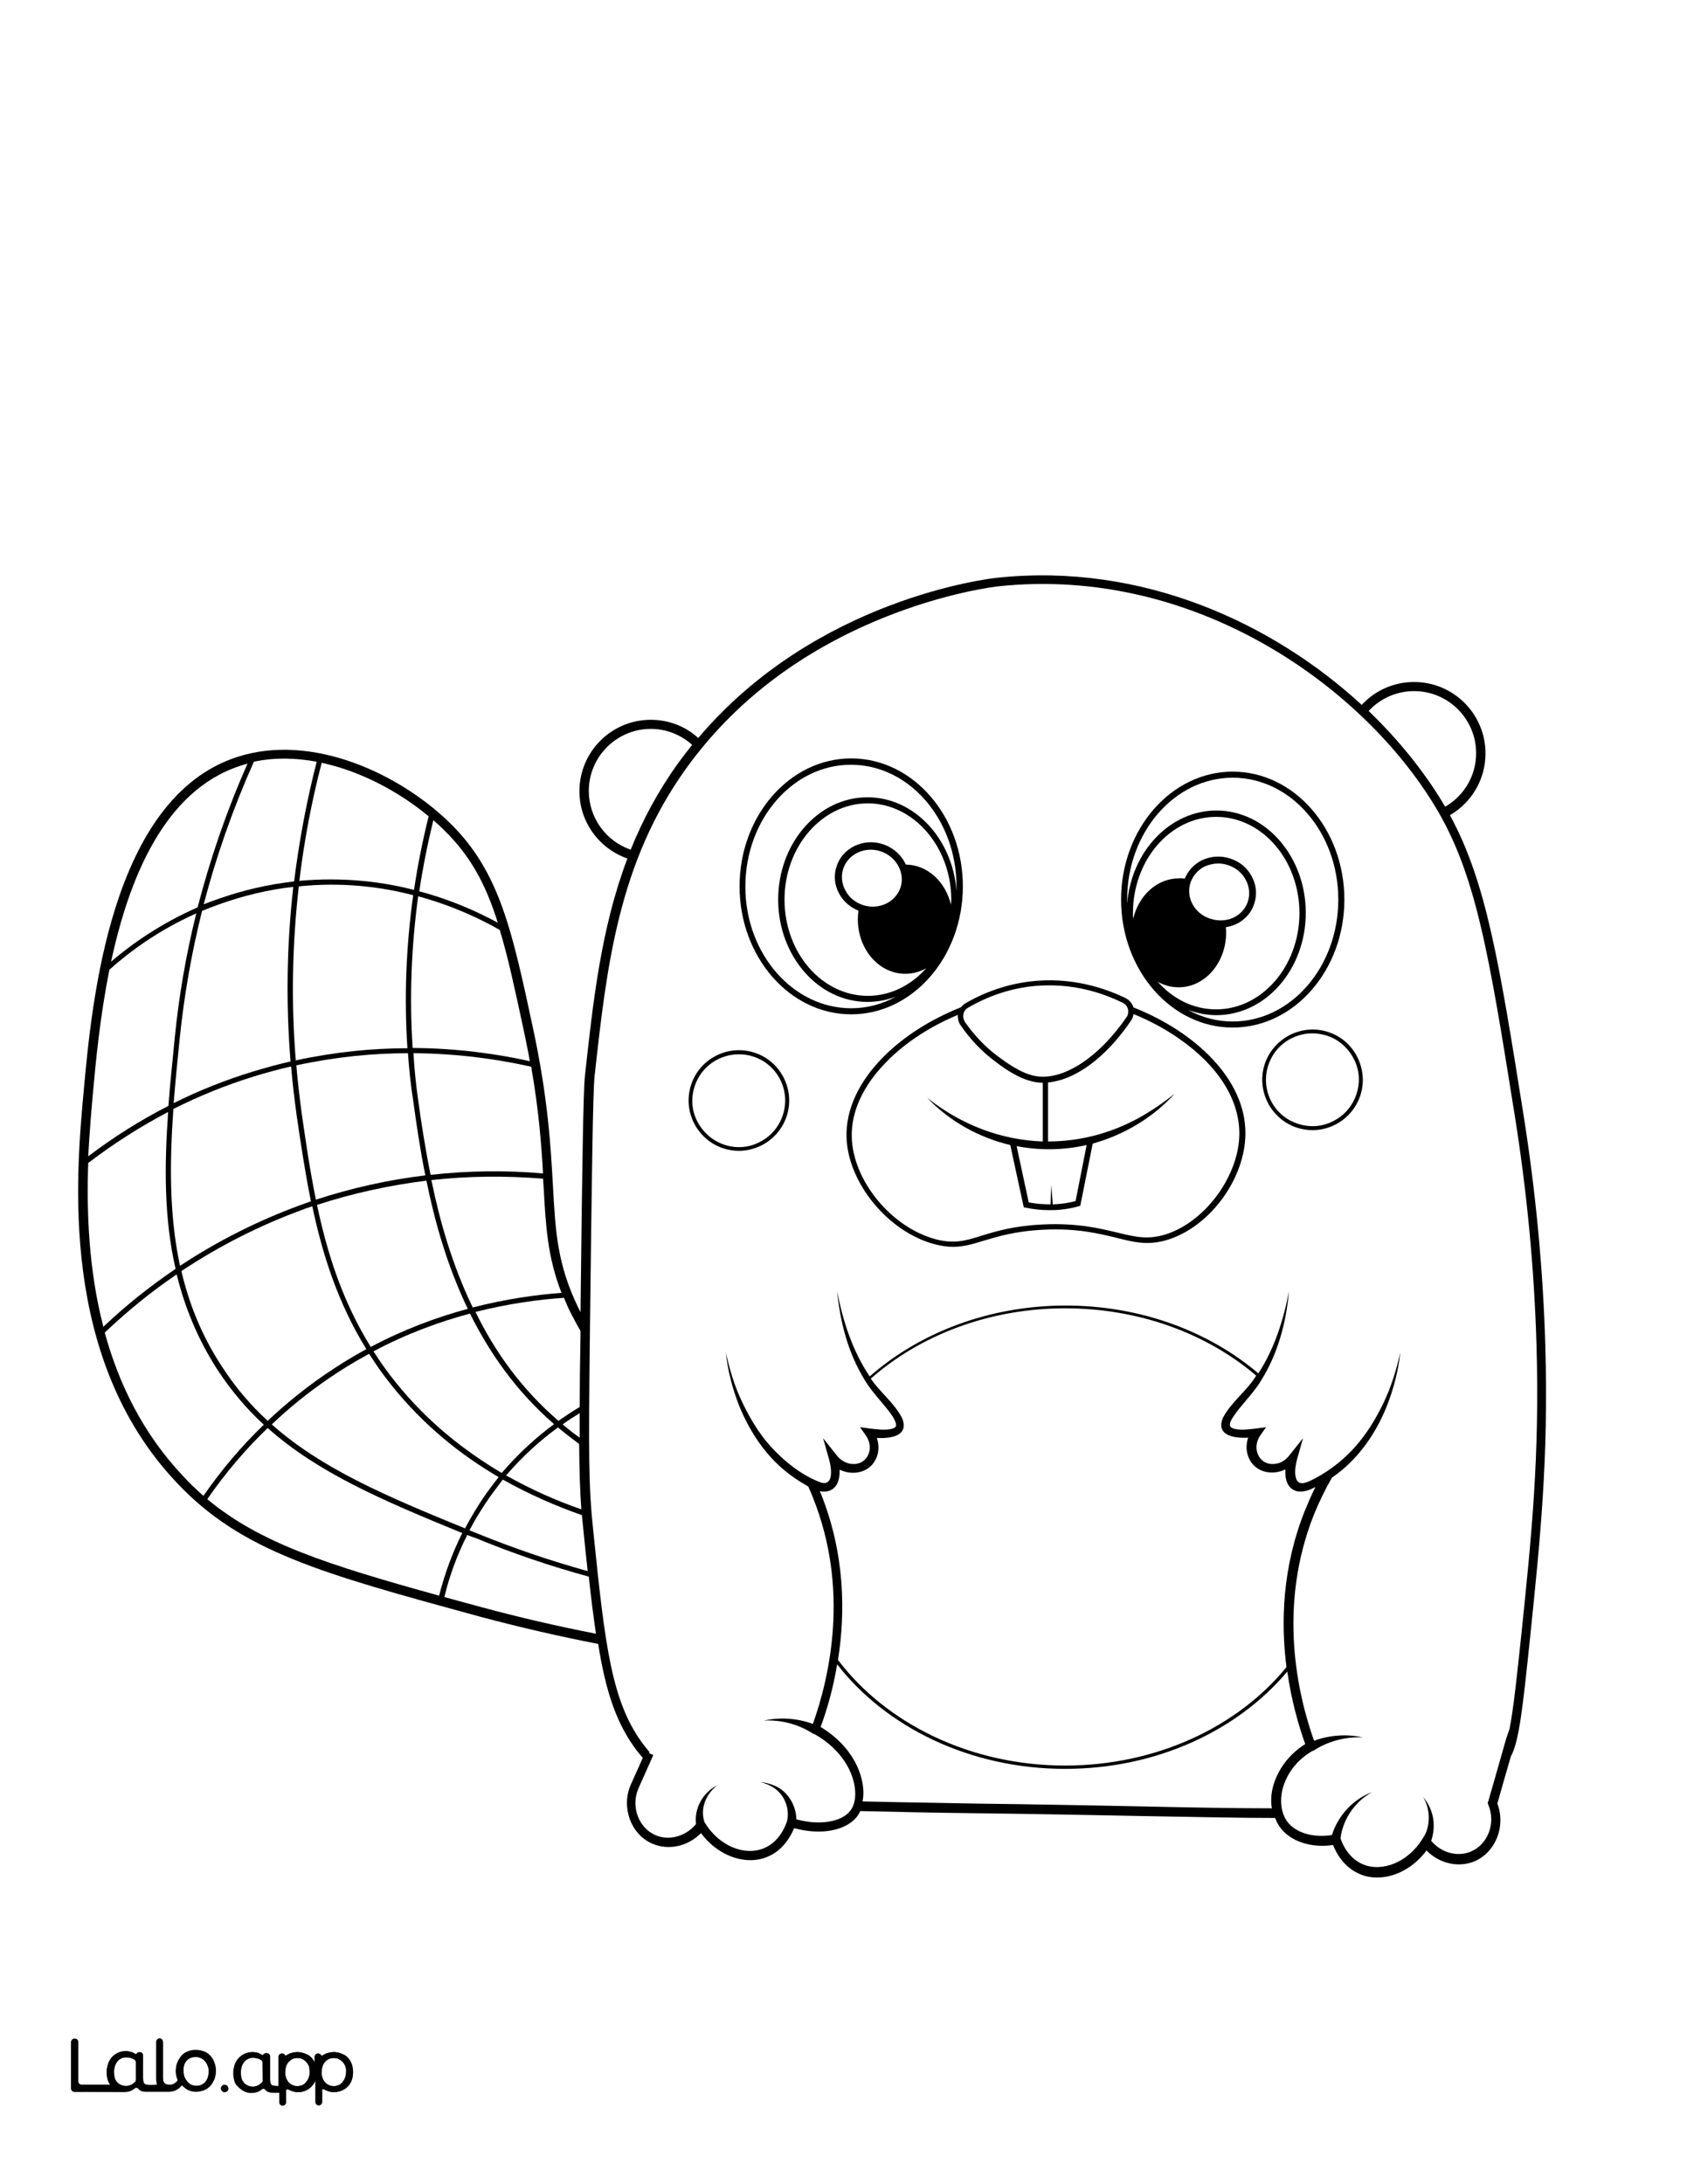
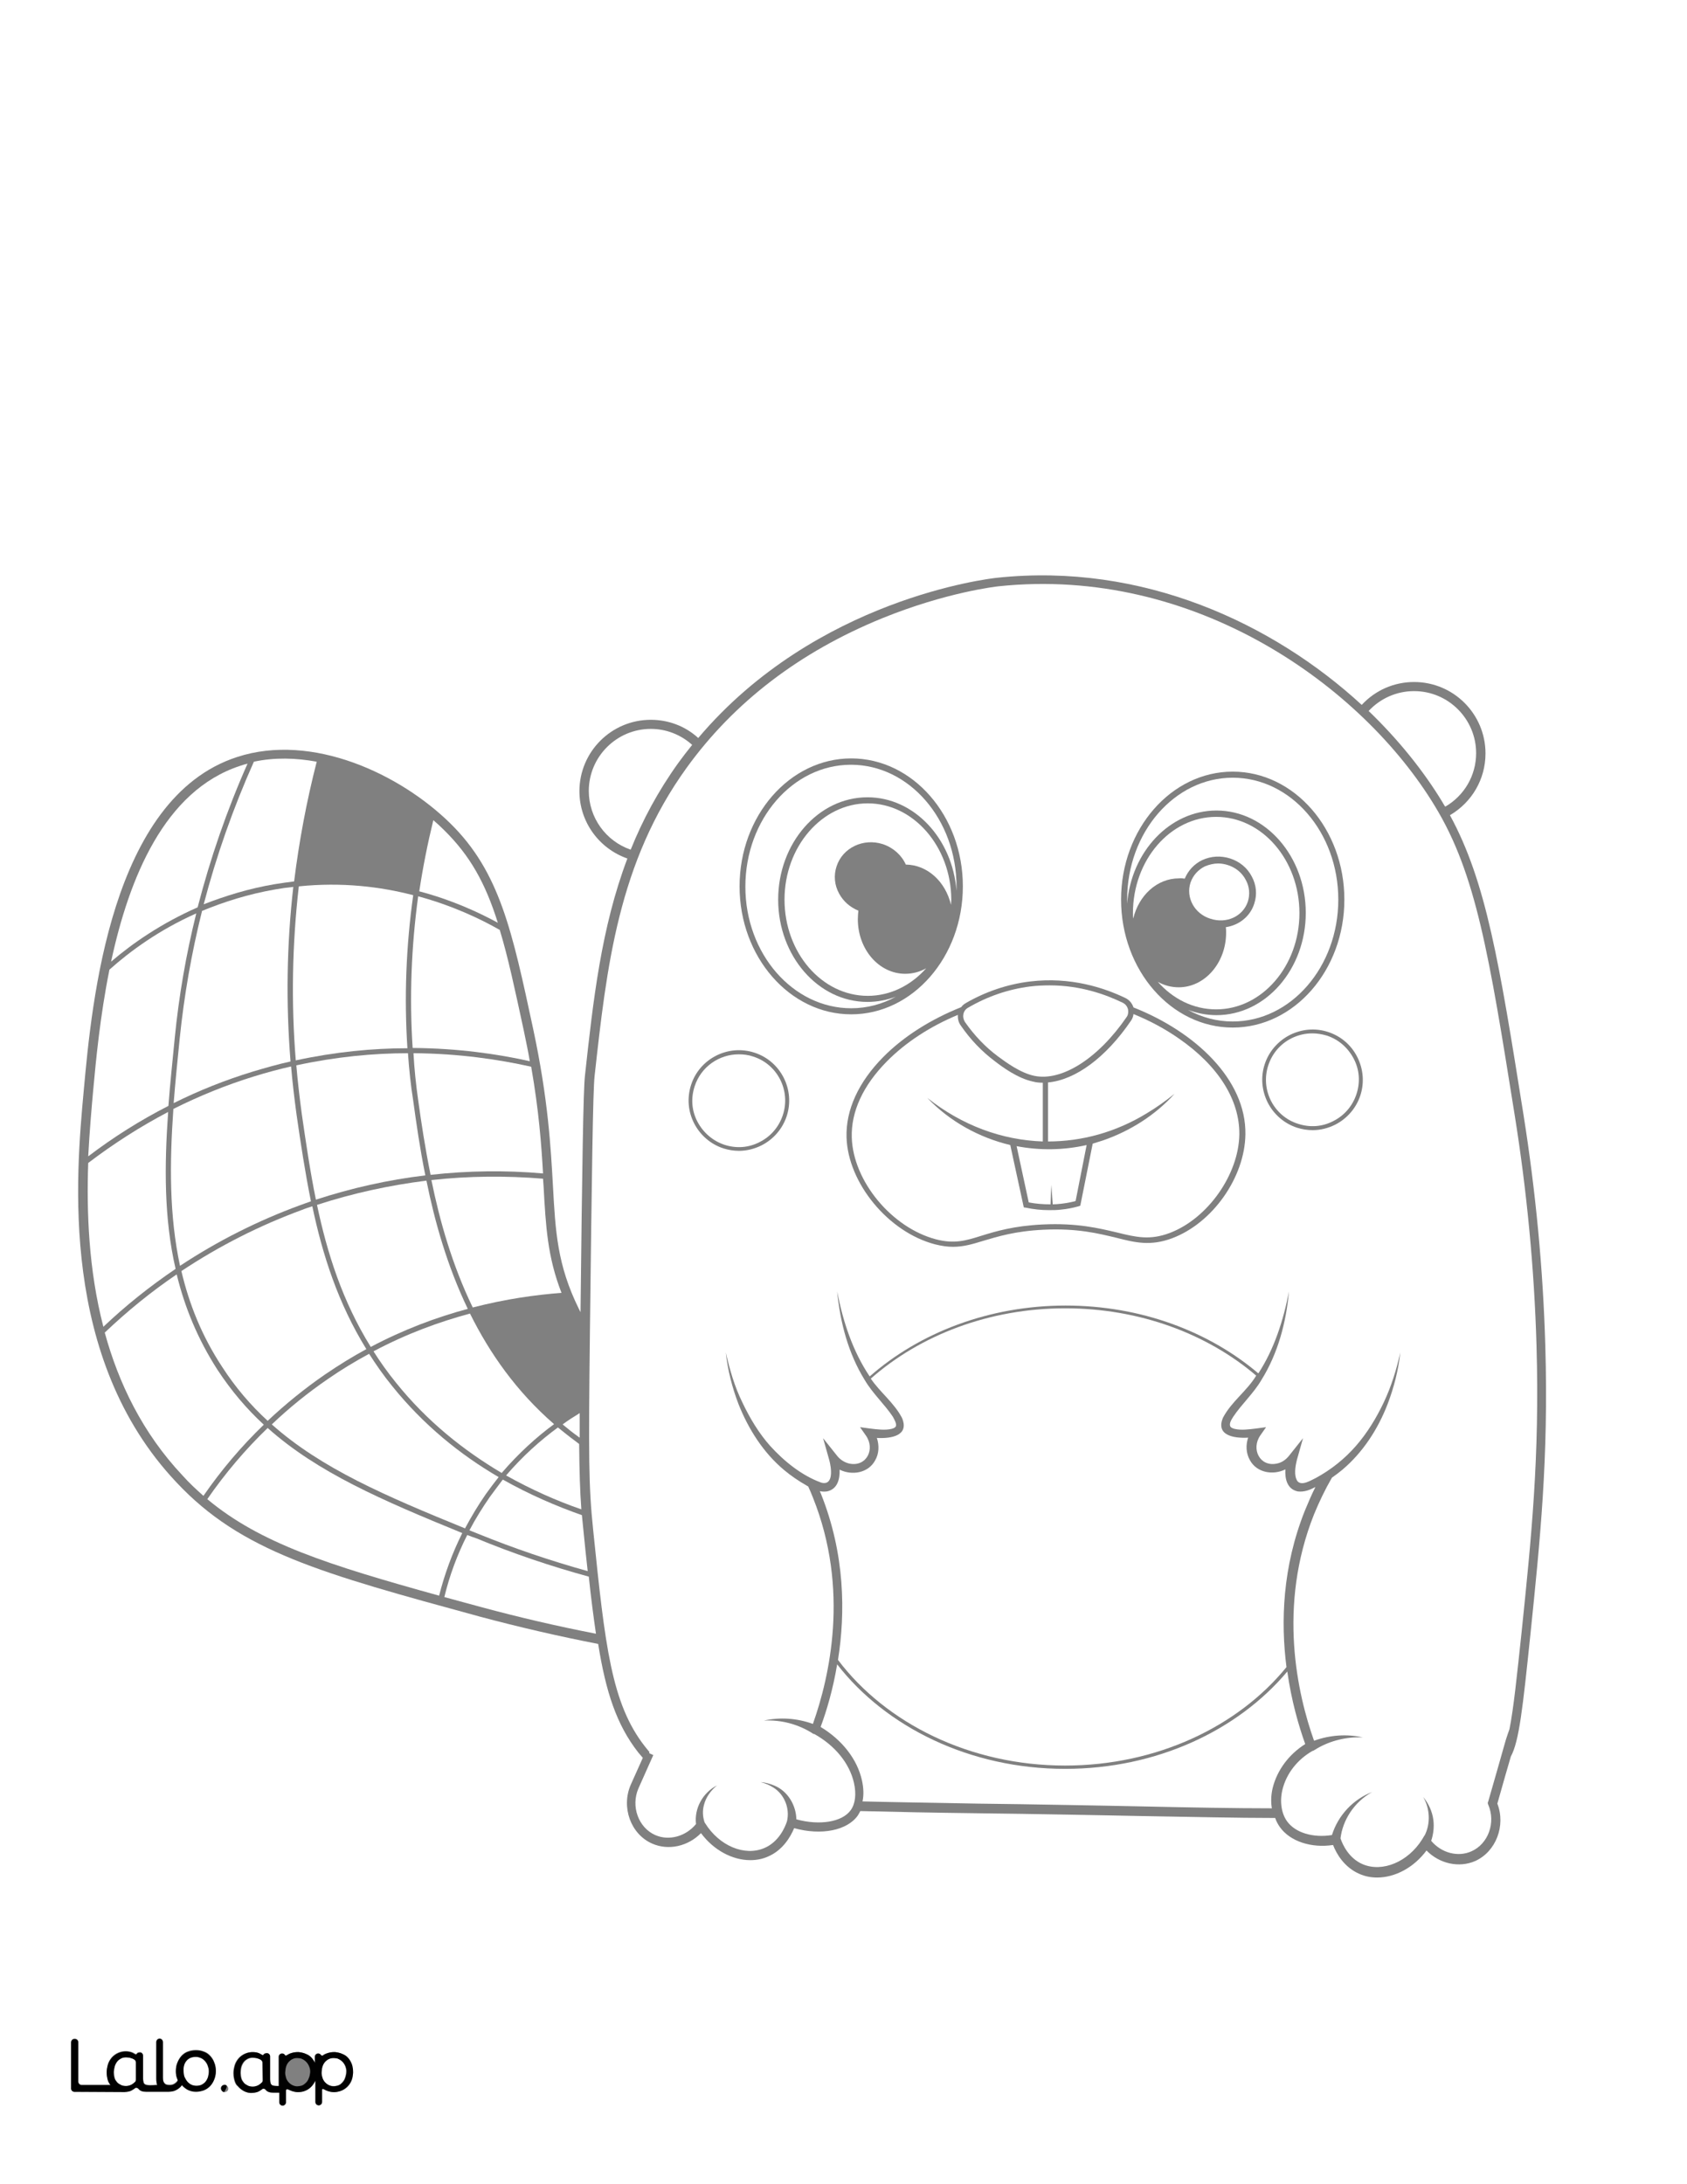
<svg xmlns="http://www.w3.org/2000/svg" version="1.1" id="Layer_1" data-name="Layer 1" x="0px" y="0px" viewBox="0 0 612 792" style="enable-background:new 0 0 612 792;" xml:space="preserve">
  <rect x="0" y="0" width="612" height="792" fill="#808080" stroke="none" />
  <style type="text/css">
	.st0{fill:#FFFFFF;}
	.st1{fill:#010101;}
</style>
  <g id="Black">
-     <rect x="12.1" y="13" width="591.7" height="769.9" />
-   </g>
+     </g>
  <g id="Color">
    <path class="st0" d="M97.1,515.2c6.5-6.1,13.4-11.7,20.8-16.8c5-3.4,10-6.5,15-9.2c-10.3-16.7-15.9-34.2-19.6-51.8   c-1.2,0.4-2.5,0.8-3.7,1.3c-15.3,5.6-30.1,13.1-43.8,22.2c2.8,11.9,7.4,23.5,14.7,34.6C85.4,503.1,90.9,509.5,97.1,515.2z" />
-     <path class="st0" d="M111.3,747.9c-0.4-0.5-0.8-0.9-1.4-1.2c-0.2-0.1-0.4-0.2-0.6-0.3c-0.4-0.1-0.7-0.2-1.1-0.2   c-0.8,0-1.5,0.1-2.1,0.3c-0.5,0.2-0.9,0.5-1.3,0.9c-0.8,0.9-1.3,2.1-1.4,3.6c0,0.7,0,1.4,0.2,2s0.5,1.2,0.8,1.7   c0.4,0.5,0.8,0.9,1.4,1.2c0.5,0.3,1.2,0.5,1.8,0.5c0.6,0.1,1.3-0.1,1.9-0.3s1-0.5,1.4-1s0.8-1,1-1.6c0.3-0.7,0.4-1.4,0.4-2.1   c0-0.7-0.1-1.3-0.2-2C112,749,111.7,748.4,111.3,747.9z" />
    <path class="st0" d="M169.5,556.6c-3.6,7.1-6.4,14.6-8.3,22.5c4.3,1.2,8.8,2.4,13.6,3.7c13.7,3.7,27.5,6.9,41.4,9.6   c-0.9-6.2-1.8-13-2.6-20.7c-13.9-3.8-27.5-8.4-40.8-13.9C171.6,557.4,170.5,557,169.5,556.6z" />
    <path class="st0" d="M94.8,747c-0.4-0.2-0.7-0.4-1.1-0.5c-0.6-0.2-1.3-0.3-1.9-0.3s-1.3,0.1-1.8,0.4c-0.6,0.3-1,0.6-1.4,1.1   s-0.7,1.1-0.9,1.7c-0.2,0.7-0.3,1.4-0.3,2.2c0,0.7,0.1,1.5,0.3,2.2c0.2,0.6,0.5,1,0.9,1.5s0.9,0.7,1.4,1c0.6,0.3,1.3,0.4,1.9,0.4   c0.7,0,1.3-0.2,2-0.5c0.5-0.3,0.9-0.6,1.3-1c0.2-0.2,0.3-0.5,0.3-0.8v-6.3C95.4,747.6,95.2,747.2,94.8,747z" />
    <path class="st0" d="M148,381.9c-12.5,0-26.2,1.3-40.5,4.4c0.5,5.9,1.2,11.8,2,17.8c1.5,10.3,3,20.6,5.1,30.9   c12.9-4.2,26.2-7.2,39.7-8.8c-2-9.9-3.3-19.1-4.4-27.1C149,393.5,148.4,387.7,148,381.9z" />
    <path class="st0" d="M73.3,330.3c-3.8,15.2-6.5,30.6-8.1,46.2c-0.8,7.9-1.6,15.8-2.2,23.5c9.2-4.6,18.8-8.4,28.6-11.4   c4.7-1.4,9.2-2.7,13.8-3.7c-1.7-21.1-1.4-42.2,1-63.3c-2.1,0.2-4.3,0.5-6.5,0.9C90.1,324.2,81.3,327,73.3,330.3z" />
    <path class="st0" d="M149.7,380c16.4,0.1,30.9,2.2,42.5,4.8c-0.6-3.6-1.4-7.3-2.2-11.2c-3.2-14.8-5.7-26.6-8.7-36.4   c-7-4-17.1-8.8-29.6-12.2C149.2,343.4,148.5,361.8,149.7,380z" />
    <path class="st0" d="M89.8,276.9c-0.9,0.2-1.8,0.5-2.7,0.8c-27.5,9-40.3,40.8-46.8,71c7.7-6.6,18.2-13.9,31.4-19.7   C76.3,311.2,82.3,293.8,89.8,276.9z" />
    <path class="st0" d="M523.3,290.9c0.3,0.5,0.6,1.1,1,1.6c6.9-4,11.2-11.3,11.2-19.4c0-12.4-10.1-22.5-22.5-22.5   c-6.3,0-12.2,2.6-16.5,7.2C507.3,268.2,516.4,279.5,523.3,290.9z" />
    <path class="st0" d="M156.5,427.9c3,14.7,7.5,30.7,15,46.2c12-3.1,22.9-4.6,32.2-5.3c-5.1-13.1-5.7-24.1-6.5-38.6   c-0.1-0.9-0.1-1.8-0.2-2.8C183.6,426.3,170,426.4,156.5,427.9z" />
-     <path class="st0" d="M202.6,515.2c2.6-1.8,5.1-3.5,7.7-5c0-7.3,0.1-16,0.3-26.5c0-0.4,0-0.7,0-1.1c-1.3-2.2-2.5-4.5-3.7-6.8   c-0.9-1.8-1.6-3.5-2.3-5.2c-9.2,0.6-20.1,2.1-32.1,5.1C179.5,490.1,189.2,503.7,202.6,515.2z" />
    <path class="st0" d="M246.1,276.6c1.6-2.2,3.3-4.4,5-6.5c-4.1-3.7-9.4-5.8-15-5.8c-12.4,0-22.5,10.1-22.5,22.5   c0,9.7,6.2,18.2,15.2,21.3C233.1,297.4,238.7,286.9,246.1,276.6z" />
    <path class="st0" d="M99.7,320.6c2.4-0.4,4.7-0.7,7-1c1.8-14.5,4.5-29,8.2-43.4c-7.6-1.4-15.3-1.6-22.8,0   c-7.5,16.8-13.6,34.1-18.2,51.7C81.6,324.9,90.2,322.2,99.7,320.6z" />
    <path class="st0" d="M204.1,516.5c1.9,1.6,3.8,3.1,5.9,4.6c0.1,0.1,0.2,0.1,0.3,0.2c0-2.7,0-5.7,0-8.9   C208.2,513.7,206.1,515,204.1,516.5z" />
    <path class="st0" d="M124.5,747.9c-0.4-0.5-0.8-0.9-1.4-1.2c-0.2-0.1-0.4-0.2-0.6-0.3c-0.4-0.1-0.7-0.2-1.1-0.2   c-0.8,0-1.5,0.1-2.1,0.3c-0.5,0.2-0.9,0.5-1.3,0.9c-0.8,0.9-1.3,2.1-1.4,3.6c0,0.7,0,1.4,0.2,2s0.5,1.2,0.8,1.7   c0.4,0.5,0.8,0.9,1.4,1.2c0.5,0.3,1.2,0.5,1.8,0.5c0.6,0.1,1.3-0.1,1.9-0.3s1-0.5,1.4-1s0.8-1,1-1.6c0.3-0.7,0.4-1.4,0.4-2.1   c0.1-0.7,0-1.3-0.2-2C125.2,749,124.9,748.4,124.5,747.9z" />
    <path class="st0" d="M177.7,542.8c-2.7,3.9-5.2,7.9-7.4,12.1c1,0.4,2,0.8,3,1.2c13,5.3,26.3,9.8,39.9,13.6c-0.5-4.5-1-9.2-1.5-14.3   c-0.2-2.1-0.4-4-0.6-6c-9.4-3.3-19.1-7.5-28.7-12.9C180.9,538.5,179.3,540.6,177.7,542.8z" />
    <path class="st0" d="M201,516.4c-13.6-11.8-23.3-25.6-30.5-40.1c-11.1,3-23,7.3-35,13.7c2.4,3.8,5.1,7.6,8.1,11.3   c11.3,14.1,24.7,24.7,38.4,32.8C188.1,527,194.6,521.1,201,516.4z" />
    <path class="st0" d="M63.4,376.3c1.5-15.2,4.1-30.2,7.8-45.1c-13.5,6-24,13.7-31.5,20.4c-3.4,16.9-4.9,32.9-5.9,43.8   c-0.6,6.6-1.3,14.7-1.8,23.9c9.2-7,18.9-13.1,29.1-18.3C61.7,392.9,62.6,384.7,63.4,376.3z" />
    <path class="st0" d="M97.1,517.8c-8.1,7.8-15.4,16.4-21.9,25.8c19.2,16,43.7,23.8,84.1,35c2-7.9,4.8-15.5,8.4-22.7   C138.6,544,115.3,534,97.1,517.8z" />
    <path class="st0" d="M208.8,522.6c-2.2-1.6-4.3-3.3-6.4-5c-6.4,4.7-12.8,10.4-18.8,17.4c9.1,5.1,18.3,9.2,27.3,12.3   c-0.5-6.7-0.7-13.7-0.8-23.7C209.7,523.3,209.3,523,208.8,522.6z" />
    <path class="st0" d="M65.3,459c13.6-9,28.3-16.4,43.6-22c1.3-0.5,2.6-0.9,3.9-1.4c-2.1-10.4-3.7-20.9-5.2-31.3   c-0.8-5.9-1.5-11.7-2-17.6c-4.4,1-8.9,2.2-13.4,3.6c-10.1,3.1-19.9,7.1-29.3,11.8C61.5,421.8,61.4,440.8,65.3,459z" />
    <path class="st0" d="M108.4,321.4c-2.4,21-2.8,42.1-1.1,63.1c14.3-3.1,28-4.4,40.5-4.4c-1.2-18.4-0.5-36.9,2.1-55.5   C138,321.5,124,319.8,108.4,321.4z" />
    <path class="st0" d="M73.8,542.4c6.5-9.4,13.8-18,21.9-25.8c-6.2-5.7-11.8-12.3-16.8-19.9C71.7,485.5,67,474,64.1,462.1   c-9.3,6.3-18,13.4-26.1,21.1c5,18.3,13.7,36.4,28.2,51.8C68.6,537.7,71.2,540.1,73.8,542.4z" />
    <path class="st0" d="M151.7,398.9c1.1,8,2.5,17.2,4.5,27.1c13.5-1.5,27.2-1.7,40.8-0.5c-0.6-10.4-1.5-22.7-4.3-38.7   c-11.6-2.6-26.2-4.8-42.7-4.9C150.3,387.6,150.9,393.3,151.7,398.9z" />
-     <path class="st0" d="M150.2,322.7c1.3-8.9,3.1-17.8,5.3-26.7c-10.6-8.8-24.4-16.3-38.8-19.4c-3.7,14.2-6.4,28.5-8.1,42.8   C124.2,318,138.3,319.6,150.2,322.7z" />
    <path class="st0" d="M142.2,502.5c-3.1-3.8-5.8-7.7-8.3-11.6c-5,2.7-10,5.7-14.9,9.1c-7.3,5-14.1,10.5-20.4,16.5   c18,16,41.2,25.9,70.1,37.7c2.3-4.3,4.8-8.5,7.6-12.5c1.5-2.1,3.1-4.2,4.6-6.1C167,527.5,153.6,516.7,142.2,502.5z" />
    <path class="st0" d="M180.6,334.6c-4.5-14.3-10-24.3-19.6-33.7c-1.2-1.2-2.5-2.4-3.8-3.5c-2.1,8.6-3.8,17.2-5.1,25.8   C163.9,326.3,173.6,330.8,180.6,334.6z" />
    <path class="st0" d="M115,436.9c3.7,17.5,9.2,34.9,19.5,51.5c12.1-6.4,24-10.8,35.2-13.8c-7.5-15.6-12-31.7-15-46.5   C141.2,429.8,127.9,432.7,115,436.9z" />
    <path class="st0" d="M61,403.2c-10.1,5.3-19.8,11.5-29,18.5c-0.6,17.6,0.1,38.6,5.5,59.4c8.1-7.7,16.9-14.7,26.2-21   C59.5,441.9,59.6,422.9,61,403.2z" />
    <path class="st0" d="M0,792h612V0H0V792z M81.3,758.6c-0.6-0.1-1-0.5-1.1-1.1c-0.2-0.9,0.6-1.7,1.5-1.5c0.5,0.1,1,0.5,1.1,1.1   C83,758,82.2,758.7,81.3,758.6z M127.5,754.6c-0.7,1.7-2.1,3-3.9,3.6c-0.9,0.3-1.8,0.4-2.8,0.4c-0.9,0-1.8-0.3-2.6-0.7l-0.8-0.4   c-0.2-0.1-0.5,0.1-0.5,0.3v4.4c0,0.7-0.6,1.2-1.2,1.2l0,0c-0.7,0-1.2-0.6-1.2-1.2v-7.6c0-0.1-0.1-0.1-0.1,0   c-0.4,0.8-1.6,2.8-3.8,3.6c-1.2,0.4-2.3,0.4-2.8,0.4c-0.9,0-1.8-0.3-2.6-0.7l-0.7-0.3c-0.3-0.1-0.7,0.1-0.7,0.4v4.3   c0,0.7-0.6,1.2-1.2,1.2l0,0c-0.7,0-1.2-0.6-1.2-1.2v-3.5H99c-1.3,0-2.3-0.3-2.8-1.1c-0.2-0.3-0.8-0.5-1.2-0.2   c-0.2,0.1-0.3,0.2-0.4,0.3s-0.3,0.2-0.5,0.3c-0.4,0.2-0.9,0.4-1.4,0.6c-0.5,0.1-1,0.2-1.5,0.2c-0.3,0-0.5,0-0.6,0   c-2.4-0.2-4-2-4.4-2.4c-0.1-0.1-0.1-0.2-0.2-0.2l0,0c-0.1-0.1-0.2-0.2-0.3-0.3c0-0.1-0.1-0.1-0.1-0.2c0,0,0-0.1-0.1-0.1   c-0.2-0.3-0.3-0.6-0.4-0.9c-0.3-0.9-0.5-2-0.5-3.1c0-1,0.2-2,0.5-3c0.3-0.9,0.8-1.7,1.4-2.4c1.3-1.4,3.1-2.2,5-2.2   c0.8,0,1.6,0.2,2.3,0.4c0.4,0.2,0.8,0.3,1.1,0.6c0.2,0.1,0.5,0.1,0.6-0.1l0,0c0.3-0.6,1.3-0.5,1.4-0.5l0,0c0.5,0.1,0.9,0.6,0.9,1.1   v7.9c0,0.7,0,1.8,0.4,2.3c0.1,0.1,0.1,0.1,0.2,0.2c0.4,0.4,1.6,0.4,2.6,0.4v-10.6c0-0.7,0.6-1.2,1.2-1.2l0,0c0.4,0,0.8,0.2,1,0.6   c0.1,0.2,0.4,0.3,0.6,0.1c0.5-0.3,1-0.6,1.6-0.8c0.4-0.1,0.7-0.2,1.1-0.3c0,0,0,0,0.1,0c0.5-0.1,1.1-0.1,1.6-0.1   c0.9,0.1,1.8,0.3,2.7,0.7c0.8,0.4,1.5,0.9,2.1,1.5c0.4,0.5,0.8,1.1,1.1,1.7v-2.2c0-0.7,0.6-1.2,1.2-1.2l0,0c0.4,0,0.8,0.2,1,0.6   c0.2,0.2,0.5,0.3,0.7,0.1c0.5-0.3,1-0.6,1.6-0.8c0.4-0.1,0.7-0.2,1.1-0.3c0,0,0,0,0.1,0c0.5-0.1,1.1-0.1,1.6-0.1   c0.9,0.1,1.8,0.3,2.7,0.7c0.8,0.4,1.5,0.9,2.1,1.5c0.6,0.7,1.1,1.5,1.3,2.3c0.3,0.9,0.4,1.9,0.4,3   C128.1,752.7,127.9,753.7,127.5,754.6z M30.4,395.2c2.9-31.7,9.7-105.8,55.6-120.7c27.3-8.9,59.2,6.2,77.4,24.1   c17.9,17.6,22.4,39,30,74.4c5.5,25.7,6.4,43.1,7.2,57.1c0.9,16.6,1.6,28.6,9.3,44.3c0.2,0.5,0.5,0.9,0.7,1.4   c0.6-53.3,1-80.3,1.6-85.7c3-27.4,5.9-53.7,15.4-78.8c-10.3-3.6-17.4-13.3-17.4-24.4c0-14.3,11.6-25.9,25.9-25.9   c6.4,0,12.5,2.3,17.2,6.6c42.8-50.6,105.6-57.8,108.4-58.1c52.8-5.6,100.1,16.5,132.3,46.1c4.9-5.3,11.7-8.3,19-8.3   c14.3,0,25.9,11.6,25.9,25.9c0,9.3-4.9,17.7-12.9,22.4c13.2,24.2,17.9,53.5,26.7,108.7c4.4,27.7,7.1,55.9,7.9,83.8   c1.2,40.9-1.9,70.4-5.4,104.5c-2.8,26.9-4.1,38.8-7.1,44.3c-1.1,3.8-2.7,9.2-4.9,17.1c3.1,8-0.5,17.4-8,20.8   c-5.9,2.6-13,1-17.7-3.8c-4.6,6.2-11.4,9.8-17.9,9.8c-2.2,0-4.4-0.4-6.4-1.3c-5.6-2.4-8.4-7.4-9.6-10.5c-7.9,1.2-15.6-1.3-19.3-6.5   c-0.7-1-1.3-2.1-1.7-3.3c-14,0-30.1-0.4-48.7-0.7c-8.2-0.2-16.9-0.3-26.2-0.5c-11.8-0.2-22.7-0.4-32.7-0.5   c-16.5-0.2-30.7-0.5-42.9-0.8c-0.3,0.6-0.6,1.1-0.9,1.6c-3.9,5.5-13.3,7.3-23.1,4.6c-1.3,3.1-4.1,8-9.5,10.3   c-2,0.9-4.2,1.3-6.4,1.3c-6.5,0-13.3-3.6-17.9-9.8c-4.7,4.8-11.8,6.4-17.7,3.8c-7.8-3.4-11.3-13.2-7.8-21.3l4.4-9.8   c-0.6-0.7-1.1-1.3-1.7-2c-7.8-10-11.7-21.8-14.5-39.3c-14.4-2.8-28.7-6.1-42.9-9.9c-57.6-15.7-86.6-23.6-110.1-48.7   C21.5,492.5,27.5,426.7,30.4,395.2z M25.8,740.4c0-0.7,0.6-1.2,1.2-1.2h0.2c0.7,0,1.2,0.6,1.2,1.2v14.3c0,0.7,0.6,1.2,1.2,1.2h10.5   c-0.4-0.4-0.7-0.9-0.9-1.5c-0.3-0.9-0.5-2-0.5-3.1c0-1,0.2-2,0.5-3c0.3-0.9,0.8-1.7,1.4-2.4c1.3-1.4,3.1-2.2,5-2.2   c0.8,0,1.6,0.2,2.3,0.4c0.4,0.2,0.8,0.3,1.1,0.6c0.2,0.1,0.5,0.1,0.6-0.1l0,0c0.3-0.6,1.3-0.5,1.4-0.5c0.5,0.1,0.9,0.6,0.9,1.1v7.9   c0,0.7,0,1.8,0.4,2.3c0.1,0.1,0.1,0.1,0.2,0.2c0.7,0.6,3.3,0.4,4.2,0.3c0.1,0,0.2,0,0.4,0c0-0.1,0-0.1-0.1-0.1   c-0.2-0.6-0.3-1.3-0.3-2.2v-13.3c0-0.7,0.6-1.2,1.2-1.2l0,0c0.7,0,1.2,0.6,1.2,1.2v13c0,1,0.2,1.6,0.6,2c0.4,0.5,1,0.6,1.8,0.6   c0.3,0,0.7,0,1-0.1c0.9-0.3,1.8-1.1,2-1.6c0,0-0.2-0.5-0.3-0.8c-0.3-0.9-0.4-1.5-0.4-2.6c0-1.2,0.2-2.2,0.6-3.1   c0.4-0.9,0.9-1.7,1.5-2.4c0.7-0.7,1.4-1.2,2.3-1.5c0.9-0.4,1.9-0.5,2.9-0.5s1.9,0.2,2.8,0.5s1.7,0.8,2.3,1.5   c0.7,0.7,1.2,1.5,1.5,2.4c0.4,0.9,0.6,2,0.6,3.1s-0.2,2.2-0.6,3.1c-0.7,1.8-2,3.2-3.8,3.9c-0.9,0.4-1.9,0.5-2.8,0.5   c-1,0-1.9-0.2-2.8-0.6c-0.7-0.3-1.9-1.2-2.3-1.8c-0.6,1-2.2,2-3.2,2.2c-0.5,0.1-1.1,0.2-1.6,0.2H53c-1.3,0-2.3-0.3-2.8-1.1   c-0.2-0.3-0.8-0.5-1.2-0.2c-0.2,0.1-0.3,0.2-0.4,0.3c-0.1,0.1-0.3,0.2-0.5,0.3c-0.4,0.2-0.9,0.4-1.4,0.6c-0.5,0.1-1,0.2-1.5,0.2   L27,758.5c-0.7,0-1.2-0.6-1.2-1.2V740.4z" />
    <path class="st0" d="M42.5,755c0.4,0.5,0.9,0.7,1.4,1c0.6,0.3,1.3,0.4,1.9,0.4c0.7,0,1.3-0.2,2-0.5c0.5-0.3,0.9-0.6,1.3-1   c0.2-0.2,0.3-0.5,0.3-0.8l0,0v-6.3c0-0.4-0.2-0.8-0.6-1c-0.4-0.2-0.7-0.4-1.1-0.5c-0.6-0.2-1.3-0.3-1.9-0.3c-0.6,0-1.3,0.1-1.8,0.4   c-0.6,0.3-1,0.6-1.4,1.1s-0.7,1.1-0.9,1.7c-0.2,0.7-0.3,1.4-0.3,2.2c0,0.7,0.1,1.5,0.3,2.2C41.8,754.1,42.1,754.5,42.5,755z" />
    <path class="st0" d="M67.8,754.8c0.4,0.5,0.9,0.9,1.5,1.2s1.2,0.4,1.9,0.4c0.7,0,1.3-0.1,1.9-0.4c0.6-0.2,1-0.6,1.4-1.1   s0.7-1.1,0.9-1.7c0.2-0.7,0.3-1.4,0.3-2.1c0-0.7-0.1-1.4-0.4-2c-0.2-0.6-0.5-1.2-1-1.7c-0.4-0.5-0.9-0.9-1.5-1.1   c-0.6-0.3-1.2-0.4-1.8-0.4c-1.5,0-2.6,0.5-3.4,1.4c-0.8,1-1.2,2.2-1.2,3.8c0,0.7,0.1,1.4,0.3,2.1C67,753.7,67.4,754.3,67.8,754.8z" />
    <path class="st1" d="M27,758.5l18.2,0.1c0.5,0,1-0.1,1.5-0.2c0.5-0.1,1-0.3,1.4-0.6c0.2-0.1,0.3-0.2,0.5-0.3   c0.1-0.1,0.3-0.2,0.4-0.3c0.3-0.3,0.9-0.1,1.2,0.2c0.6,0.8,1.5,1.1,2.8,1.1h8.2c0.5,0,1.1-0.1,1.6-0.2c1-0.2,2.6-1.2,3.2-2.2   c0.4,0.6,1.6,1.5,2.3,1.8c0.9,0.4,1.8,0.6,2.8,0.6s1.9-0.2,2.8-0.5c1.8-0.7,3.1-2.1,3.8-3.9c0.4-0.9,0.6-2,0.6-3.1   c0-1.2-0.2-2.2-0.6-3.1c-0.3-0.9-0.9-1.7-1.5-2.4c-0.7-0.7-1.4-1.2-2.3-1.5c-0.9-0.4-1.8-0.5-2.8-0.5s-1.9,0.2-2.9,0.5   c-0.9,0.3-1.6,0.8-2.3,1.5c-0.6,0.6-1.1,1.4-1.5,2.4c-0.4,0.9-0.6,2-0.6,3.1s0.1,1.7,0.4,2.6c0.1,0.2,0.3,0.7,0.3,0.8   c-0.2,0.6-1.1,1.4-2,1.6c-0.3,0.1-0.7,0.1-1,0.1c-0.7,0-1.4-0.1-1.8-0.6c-0.4-0.5-0.6-1-0.6-2v-13c0-0.7-0.6-1.2-1.2-1.2l0,0   c-0.7,0-1.2,0.6-1.2,1.2v13.3c0,0.9,0.1,1.6,0.3,2.2c0,0.1,0,0.1,0.1,0.1c-0.1,0-0.2,0-0.4,0c-1,0.1-3.5,0.3-4.2-0.3   c-0.1-0.1-0.1-0.1-0.2-0.2c-0.4-0.5-0.4-1.7-0.4-2.3v-7.9c0-0.5-0.4-1-0.9-1.1c-0.1,0-1-0.1-1.4,0.5l0,0c-0.1,0.2-0.4,0.3-0.6,0.1   c-0.4-0.2-0.7-0.4-1.1-0.6c-0.7-0.3-1.4-0.4-2.3-0.4c-1.9,0-3.7,0.8-5,2.2c-0.6,0.7-1.1,1.5-1.4,2.4c-0.3,1-0.5,2-0.5,3   c0,1.1,0.2,2.2,0.5,3.1c0.2,0.5,0.5,1,0.9,1.5H29.6c-0.7,0-1.2-0.6-1.2-1.2v-14.3c0-0.7-0.6-1.2-1.2-1.2H27c-0.7,0-1.2,0.6-1.2,1.2   v16.8C25.8,757.9,26.3,758.5,27,758.5z M67.7,747.2c0.8-1,2-1.4,3.4-1.4c0.6,0,1.3,0.2,1.8,0.4c0.6,0.3,1.1,0.7,1.5,1.1   c0.4,0.5,0.8,1.1,1,1.7c0.2,0.7,0.4,1.3,0.4,2s-0.1,1.4-0.3,2.1c-0.2,0.6-0.5,1.2-0.9,1.7s-0.9,0.8-1.4,1.1   c-0.6,0.3-1.3,0.4-1.9,0.4s-1.3-0.1-1.9-0.4c-0.6-0.3-1.1-0.7-1.5-1.2s-0.7-1.1-1-1.7c-0.2-0.7-0.3-1.4-0.3-2.1   C66.5,749.4,66.9,748.1,67.7,747.2z M41.6,749.2c0.2-0.6,0.5-1.2,0.9-1.7s0.9-0.8,1.4-1.1c0.6-0.3,1.2-0.4,1.8-0.4s1.3,0.1,1.9,0.3   c0.4,0.1,0.8,0.3,1.1,0.5s0.6,0.6,0.6,1v6.3l0,0c0,0.3-0.1,0.6-0.3,0.8c-0.4,0.4-0.8,0.7-1.3,1c-0.6,0.3-1.3,0.5-2,0.5   s-1.4-0.1-1.9-0.4c-0.5-0.3-1-0.5-1.4-1s-0.7-0.9-0.9-1.5c-0.2-0.7-0.3-1.4-0.3-2.2C41.3,750.6,41.4,749.9,41.6,749.2z" />
    <path class="st1" d="M126.4,746.3c-0.6-0.7-1.3-1.2-2.1-1.5c-0.8-0.4-1.8-0.6-2.7-0.7c-0.5,0-1.1,0-1.6,0.1c0,0,0,0-0.1,0   c-0.4,0.1-0.8,0.2-1.1,0.3c-0.6,0.2-1.1,0.4-1.6,0.8c-0.2,0.2-0.5,0.1-0.7-0.1c-0.2-0.3-0.6-0.6-1-0.6l0,0c-0.7,0-1.2,0.6-1.2,1.2   v2.2c-0.3-0.6-0.7-1.2-1.1-1.7c-0.6-0.7-1.3-1.2-2.1-1.5c-0.8-0.4-1.8-0.6-2.7-0.7c-0.5,0-1.1,0-1.6,0.1c0,0,0,0-0.1,0   c-0.4,0.1-0.8,0.2-1.1,0.3c-0.6,0.2-1.1,0.5-1.6,0.8c-0.2,0.1-0.4,0.1-0.6-0.1c-0.2-0.4-0.6-0.6-1-0.6l0,0c-0.7,0-1.2,0.6-1.2,1.2   v10.6c-1,0-2.2,0-2.6-0.4c-0.1-0.1-0.1-0.1-0.2-0.2c-0.4-0.5-0.4-1.7-0.4-2.3v-7.9c0-0.5-0.4-1-0.9-1.1l0,0c-0.1,0-1-0.1-1.4,0.5   l0,0c-0.1,0.2-0.4,0.3-0.6,0.1c-0.4-0.2-0.7-0.4-1.1-0.6c-0.7-0.3-1.4-0.4-2.3-0.4c-1.9,0-3.7,0.8-5,2.2c-0.6,0.7-1.1,1.5-1.4,2.4   c-0.3,1-0.5,2-0.5,3c0,1.1,0.2,2.2,0.5,3.1c0.1,0.3,0.3,0.6,0.4,0.9c0,0,0,0.1,0.1,0.1c0,0.1,0.1,0.1,0.1,0.2   c0.1,0.1,0.2,0.2,0.3,0.3l0,0c0,0,0.1,0.1,0.2,0.2c0.3,0.4,1.9,2.2,4.4,2.4c0.1,0,0.3,0,0.6,0c0.5,0,1-0.1,1.5-0.2   c0.5-0.1,1-0.3,1.4-0.6c0.2-0.1,0.3-0.2,0.5-0.3c0.1-0.1,0.3-0.2,0.4-0.3c0.3-0.3,0.9-0.1,1.2,0.2c0.6,0.8,1.5,1.1,2.8,1.1h2.1v3.5   c0,0.7,0.6,1.2,1.2,1.2l0,0c0.7,0,1.2-0.6,1.2-1.2V758c0-0.3,0.4-0.6,0.7-0.4l0.7,0.3c0.8,0.4,1.7,0.6,2.6,0.7   c0.4,0,1.6,0.1,2.8-0.4c2.3-0.8,3.4-2.7,3.8-3.6c0-0.1,0.1,0,0.1,0v7.6c0,0.7,0.6,1.2,1.2,1.2l0,0c0.7,0,1.2-0.6,1.2-1.2v-4.4   c0-0.3,0.3-0.5,0.5-0.3l0.8,0.4c0.8,0.4,1.7,0.6,2.6,0.7c0.9,0.1,1.9-0.1,2.8-0.4c1.7-0.6,3.1-1.9,3.9-3.6c0.4-0.9,0.6-1.9,0.7-3   c0-1.1-0.1-2.1-0.4-3C127.4,747.8,127,747,126.4,746.3z M95.3,754.3c0,0.3-0.1,0.6-0.3,0.8c-0.4,0.4-0.8,0.7-1.3,1   c-0.6,0.3-1.3,0.5-2,0.5s-1.4-0.1-1.9-0.4c-0.5-0.3-1-0.5-1.4-1s-0.7-0.9-0.9-1.5c-0.2-0.7-0.3-1.4-0.3-2.2c0-0.7,0.1-1.5,0.3-2.2   c0.2-0.6,0.5-1.2,0.9-1.7s0.9-0.8,1.4-1.1c0.6-0.3,1.2-0.4,1.8-0.4c0.6,0,1.3,0.1,1.9,0.3c0.4,0.1,0.8,0.3,1.1,0.5   c0.3,0.2,0.6,0.6,0.6,1L95.3,754.3z M112,753.6c-0.2,0.6-0.5,1.1-1,1.6c-0.4,0.4-0.9,0.8-1.4,1c-0.6,0.2-1.3,0.3-1.9,0.3   s-1.2-0.2-1.8-0.5c-0.5-0.3-1-0.7-1.4-1.2s-0.7-1.1-0.8-1.7c-0.2-0.7-0.3-1.3-0.2-2c0.1-1.5,0.5-2.7,1.4-3.6   c0.4-0.4,0.8-0.7,1.3-0.9c0.6-0.3,1.3-0.4,2.1-0.3c0.4,0,0.8,0.1,1.1,0.2c0.2,0.1,0.4,0.2,0.6,0.3c0.5,0.3,1,0.7,1.4,1.2   s0.7,1.1,0.9,1.7c0.2,0.6,0.3,1.3,0.2,2C112.4,752.3,112.3,753,112,753.6z M125.2,753.6c-0.2,0.6-0.5,1.1-1,1.6   c-0.4,0.4-0.9,0.8-1.4,1c-0.6,0.2-1.3,0.3-1.9,0.3s-1.2-0.2-1.8-0.5c-0.5-0.3-1-0.7-1.4-1.2s-0.7-1.1-0.8-1.7   c-0.2-0.7-0.3-1.3-0.2-2c0.1-1.5,0.5-2.7,1.4-3.6c0.4-0.4,0.8-0.7,1.3-0.9c0.6-0.3,1.3-0.4,2.1-0.3c0.4,0,0.8,0.1,1.1,0.2   c0.2,0.1,0.4,0.2,0.6,0.3c0.5,0.3,1,0.7,1.4,1.2s0.7,1.1,0.9,1.7c0.2,0.6,0.3,1.3,0.2,2C125.6,752.3,125.4,753,125.2,753.6z" />
-     <path class="st1" d="M81.7,756c-0.9-0.1-1.7,0.6-1.5,1.5c0.1,0.5,0.5,1,1.1,1.1c0.9,0.1,1.7-0.6,1.5-1.5   C82.7,756.5,82.3,756.1,81.7,756z" />
+     <path class="st1" d="M81.7,756c-0.9-0.1-1.7,0.6-1.5,1.5c0.1,0.5,0.5,1,1.1,1.1C82.7,756.5,82.3,756.1,81.7,756z" />
    <path class="st0" d="M380.2,392.5v21.4c12.2,0,24.5-3.3,35.8-10.2c3.5-2.1,6.9-4.5,10.1-7.1c-6.9,7.7-16.1,13.5-25.9,16.9   c-1.3,0.4-2.5,0.8-3.8,1.2l-4.5,22.5l-0.6,0.2c-2.1,0.6-4.2,1-6.3,1.2c-1.5,0.2-3,0.2-4.5,0.2c-2.8,0-5.6-0.3-8.4-0.9l-0.7-0.1   l-4.9-22.6c-11.3-2.7-21.9-8.5-30.1-17.1c12.6,10,27.1,15.3,41.9,15.8v-21.3c-1.2,0-2.4-0.1-3.5-0.4c-5.7-1.2-11.3-5.4-13.9-7.4   c-4.8-3.6-8.9-7.9-12.4-13c-0.8-1.1-1.1-2.5-1-3.8c-9.9,4.1-18.9,9.9-25.8,16.9c-8.6,8.7-13,18.2-12.7,27.6   c0.5,15.8,14.5,32.7,30.6,36.9c6.6,1.7,10.7,0.5,16.4-1.3c5.2-1.6,11.7-3.6,22.3-4.1c12.5-0.6,20.5,1.4,26.9,2.9   c6.9,1.7,11.9,2.9,19.1,0.2c13.8-5.2,25.1-21.2,25.3-35.8c0.1-12.5-7.6-24.8-21.9-34.7c-5-3.5-10.6-6.5-16.5-8.9   c-0.1,0.9-0.4,1.7-0.9,2.4C401.2,383.5,390.1,391.6,380.2,392.5z" />
    <path class="st0" d="M441.3,293.9c17.9,0,32.4,16.7,32.4,37.1s-14.5,37.1-32.4,37.1c-3.6,0-7-0.7-10.3-1.9   c4.9,2.7,10.4,4.2,16.2,4.2c21.1,0,38.3-19.8,38.3-44.2c0-24.4-17.2-44.2-38.3-44.2s-38.3,19.8-38.3,44.2c0,0.5,0,1,0,1.5   C410.4,308.8,424.4,293.9,441.3,293.9z" />
    <path class="st0" d="M429.8,318.6c1.2-2.9,3.4-5.3,6.3-6.7c3.2-1.5,6.8-1.7,10.2-0.6c3.4,1.1,6.2,3.4,7.8,6.5   c1.7,3.1,2,6.6,0.9,9.9c-1.5,4.7-5.6,7.8-10.3,8.5c0.1,0.7,0.1,1.3,0.1,2c0,10.9-7.7,19.8-17.2,19.8c-2.7,0-5.3-0.7-7.6-2   c5.5,6.2,12.9,10,21.2,10c16.6,0,30.2-15.7,30.2-34.9s-13.5-34.9-30.2-34.9S411,311.9,411,331.1c0,0.7,0,1.3,0.1,2   c2-8.4,8.6-14.6,16.6-14.6C428.4,318.4,429.1,318.5,429.8,318.6z" />
    <path class="st0" d="M308.8,365.6c5.8,0,11.3-1.5,16.2-4.2c-3.2,1.2-6.7,1.9-10.3,1.9c-17.9,0-32.4-16.7-32.4-37.1   s14.5-37.1,32.4-37.1c16.9,0,30.8,14.9,32.3,33.9c0-0.5,0-1,0-1.5c0-24.4-17.2-44.2-38.3-44.2s-38.3,19.8-38.3,44.2   S287.7,365.6,308.8,365.6z" />
    <path class="st0" d="M473.5,632.4c-2.4-6.7-5-15.7-6.5-26.3c-18,21.4-47.4,35.3-80.6,35.3c-34.5,0-65-15.1-82.7-37.9   c-1.5,9-3.8,16.8-6,22.7c7.8,4.7,13.3,11.7,15,19.4c0.6,2.7,0.7,5.3,0.2,7.6c12,0.3,25.8,0.5,41.9,0.8c10,0.1,20.9,0.3,32.7,0.5   c9.2,0.2,18,0.3,26.2,0.5c18.2,0.4,34,0.7,47.7,0.7c-0.4-2.3-0.3-4.9,0.3-7.4C463.3,641.9,467.5,636.2,473.5,632.4z" />
    <path class="st0" d="M233.9,633.2c0.6,0.7,1.1,1.4,1.7,2.1l-0.1,0.4l0,0l1.5,0.7l-5.4,12.1c-2.8,6.5,0,14.2,6.1,16.9   c5,2.2,11.1,0.5,14.8-4c-0.7-5.7,2.5-11.4,7.6-14c-2.3,1.9-4,4.3-4.7,7c-0.6,2.1-0.5,4.3,0.2,6.4l0.2,0.3c5.1,8.2,14.3,12.1,21.5,9   c5.2-2.2,7.5-7.5,8.2-9.7c1.1-4.6-0.9-9.7-4.9-12.2c-1.4-0.9-3-1.6-4.7-2c1.7,0.1,3.4,0.6,5.1,1.3c4.8,2,7.8,7.1,7.9,12.2   c8.4,2.3,16.6,1,19.7-3.3c1.7-2.3,2.1-5.9,1.2-9.9c-1.6-7.1-6.9-13.6-14.5-17.8l-0.1,0.1c-5.1-3.4-11.6-5.3-18.1-4.9   c5.8-1.3,12-0.9,17.8,1.2c6-16.9,13.4-48.7,0-82.1c-0.5-1.3-1.1-2.7-1.7-4c-0.2-0.1-0.5-0.3-0.7-0.4c-2.8-1.6-5.6-3.5-8.1-5.6   c-7.5-6.3-12.9-14.8-16.5-23.9c-2.3-6-3.9-12.3-4.6-18.7c1.4,6.2,3.2,12.4,6,18.1c2.7,5.7,6,11.2,10.1,15.8   c5.1,5.6,11.4,10.7,18.5,13.3c4.7,1.3,3.7-5.5,2.9-8.3l-2.2-7.8l5.1,6.4c1.1,1.4,2.7,2.4,4.4,2.8c6.3,1.3,9.5-5.3,6-10.2l-2.1-3   l3.7,0.5c2.5,0.3,5.4,0.7,7.8,0.1c0.7-0.2,1.2-0.4,1.5-0.9c0.3-1-0.4-2.2-1.1-3.5c-3-4.5-7.4-8.5-10.2-13.3   c-6-9.7-8.9-20.9-10-32.1c2.1,10.8,5.6,21.6,11.8,30.8c18-15.8,43.2-25.7,71.1-25.7c27.3,0,52,9.4,69.9,24.6   c5.8-8.9,9.1-19.3,11.1-29.7c-1,11.2-4,22.5-10,32.1c-2.8,4.8-7.2,8.8-10.2,13.3c-0.8,1.3-1.5,2.4-1.1,3.5c0.3,0.5,0.8,0.7,1.5,0.9   c2.4,0.6,5.2,0.2,7.8-0.1l3.7-0.5l-2.1,3c-3.4,4.9-0.2,11.5,6,10.2c1.7-0.3,3.3-1.4,4.4-2.8l5.1-6.4l-2.2,7.8   c-0.6,2.4-1.2,5.8,0.2,7.8c1.6,1.8,4.8-0.3,6.7-1.2c5.5-3,10.4-6.9,14.5-11.6c4.1-4.7,7.4-10.1,10.1-15.8s4.6-11.8,6-18.1   c-0.7,6.4-2.3,12.7-4.6,18.7c-3.5,9.1-9,17.6-16.5,23.9c-1.2,1-2.4,1.9-3.7,2.8c-2.5,4.3-4.6,8.7-6.5,13.3   c-13.3,33.4-6,65.2,0,82.1c5.8-2.1,12-2.5,17.7-1.2c-5.9-0.3-11.8,1.2-16.6,4l0,0l-0.3,0.2c-0.4,0.2-0.8,0.5-1.2,0.7v-0.1   c-5.7,3.2-9.7,8.4-11.1,14.3c-1,4.3-0.3,8.5,1.7,11.3c3,4.2,9.5,6.1,16.3,5c2.2-7.1,7.7-13,14.6-15.6c-3.3,1.8-6,4.4-8,7.4   c-1.9,2.9-3.1,6.1-3.5,9.4c0.8,2.4,3.1,7.3,8.1,9.4c7.2,3,16.4-0.9,21.5-9l0.9-1.5v0.1c2.2-4.3,2-9.7-0.5-14   c1.9,2.3,3.3,5.2,3.7,8.4c0.3,2.5,0,5.1-0.8,7.5c3.7,4.4,9.7,6,14.6,3.8c6.1-2.7,8.9-10.4,6.1-16.9l-0.2-0.6l0.2-0.6   c2.5-8.7,4.4-15.3,5.6-19.6c0.6-2.2,1.1-3.8,1.5-4.9c0.2-0.6,0.4-1.2,0.6-1.7c1.5-7.5,2.7-19.3,4.4-35.2c3.5-34,6.6-63.4,5.4-104.1   c-0.8-27.7-3.5-55.8-7.9-83.3c-9.3-58.2-14-87.5-28.9-112c-26.4-43.7-87.3-87.3-158.4-79.8c-0.8,0.1-18.8,2.1-42.2,11.6   c-29.9,12.2-53.7,30.4-70.9,54.2c-24.8,34.3-29,72-33.4,111.8c-0.6,5.5-1,34.9-1.7,93.4c-0.5,44.2-0.5,55.2,1.2,71.3   C219.5,596.8,221.8,617.7,233.9,633.2z M492.4,383.3c2.2,4.4,2.6,9.3,1.1,13.9s-4.8,8.4-9.1,10.6c-2.6,1.3-5.4,2-8.2,2   c-1.9,0-3.8-0.3-5.7-0.9c-4.6-1.5-8.4-4.8-10.6-9.1c-2.2-4.4-2.6-9.3-1.1-13.9s4.8-8.4,9.1-10.6c4.4-2.2,9.3-2.6,13.9-1.1   C486.4,375.7,490.2,378.9,492.4,383.3z M447.2,279.8c22.3,0,40.5,20.8,40.5,46.4s-18.2,46.4-40.5,46.4s-40.5-20.8-40.5-46.4   C406.7,300.6,424.9,279.8,447.2,279.8z M373.6,355.9c14.8-1.8,27,2.3,34.7,6c1.4,0.7,2.4,1.9,2.9,3.4c22.3,8.8,40.9,26.1,40.6,46   c-0.2,15.6-11.9,32.2-26.6,37.7c-7.8,2.9-13.3,1.6-20.3-0.2c-6.3-1.5-14.1-3.5-26.3-2.9c-10.4,0.5-16.7,2.5-21.8,4   c-3.9,1.2-7.2,2.2-11.1,2.2c-2,0-4.1-0.3-6.5-0.9c-16.9-4.4-31.6-22.2-32.1-38.8c-0.3-9.9,4.3-20,13.3-29.1   c7.5-7.6,17.5-13.8,28.3-18.1c0.4-0.6,1-1.1,1.7-1.5C357.5,359.6,365.4,356.9,373.6,355.9z M308.8,275c22.3,0,40.5,20.8,40.5,46.4   s-18.2,46.4-40.5,46.4s-40.5-20.8-40.5-46.4S286.5,275,308.8,275z M250.7,393.4c3.1-9.6,13.5-14.8,23-11.7   c9.6,3.1,14.8,13.5,11.7,23c-1.5,4.6-4.8,8.4-9.1,10.6c-2.6,1.3-5.4,2-8.2,2c-1.9,0-3.8-0.3-5.7-0.9c-4.6-1.5-8.4-4.8-10.6-9.1   C249.6,403,249.2,398.1,250.7,393.4z" />
    <path class="st0" d="M314.8,291.3c-16.6,0-30.2,15.7-30.2,34.9s13.5,34.9,30.2,34.9c8.2,0,15.7-3.8,21.2-10c-2.3,1.3-4.9,2-7.6,2   c-9.5,0-17.2-8.8-17.2-19.8c0-1.1,0.1-2.1,0.2-3.1c-3-1.2-5.5-3.4-7-6.2c-1.7-3.1-2-6.6-0.9-9.9c2.2-6.7,9.7-10.3,16.8-8   c3.8,1.3,6.8,4,8.3,7.4c7.9,0.1,14.4,6.2,16.4,14.6c0-0.7,0.1-1.3,0.1-2C345,307,331.4,291.3,314.8,291.3z" />
    <path class="st0" d="M300,540.8c-0.9,0.1-1.8,0.1-2.6-0.1c0.1,0.3,0.3,0.6,0.4,0.9c8.8,22,8.9,43.3,6.2,60.3   c17.4,23,47.9,38.3,82.4,38.3c33.2,0,62.7-14.1,80.3-35.7c-2.1-16.4-1.5-36.3,6.7-56.8c1.2-2.9,2.4-5.7,3.8-8.5   c-1.9,1-4,1.9-6.4,1.6c-3.8-0.8-4.7-4.4-4.5-8c-4.4,2.2-10.4,1.3-12.9-3.4c-1.4-2.5-1.5-5.5-0.6-8.1c-5.2,0.3-11.9-0.8-9.1-7.3   c3.1-5.8,8.5-9.5,11.9-15c0-0.1,0.1-0.1,0.1-0.2c-17.7-15.1-42.2-24.4-69.3-24.4c-27.6,0-52.7,9.8-70.5,25.5   c3.4,5,8.4,8.7,11.3,14.2c2.8,6.5-3.9,7.6-9.1,7.3c0.9,2.7,0.8,5.7-0.6,8.1c-2.5,4.7-8.5,5.6-12.9,3.4   C304.7,536.4,303.8,540,300,540.8z" />
    <path class="st0" d="M381.1,436.7l0.3-7.1l0.5,7.1c1,0,1.9-0.1,2.9-0.2c1.8-0.2,3.6-0.5,5.4-1l4-20.3c-8.4,1.9-17.1,2-25.4,0.4   l4.4,20.4C375.8,436.5,378.4,436.7,381.1,436.7z" />
-     <path class="st0" d="M319.5,308.7c-1.2-0.4-2.4-0.6-3.6-0.6c-4.5,0-8.6,2.7-10,6.9c-0.8,2.6-0.6,5.4,0.8,7.9   c1.3,2.5,3.6,4.4,6.4,5.3s5.7,0.7,8.3-0.5c2.5-1.2,4.4-3.3,5.3-5.9C328.4,316.5,325.2,310.6,319.5,308.7z" />
    <path class="st0" d="M452.7,326.9c0.8-2.6,0.6-5.4-0.8-7.9c-1.3-2.5-3.6-4.4-6.4-5.3c-1.2-0.4-2.4-0.6-3.6-0.6   c-1.6,0-3.2,0.4-4.7,1c-2.5,1.2-4.4,3.3-5.3,5.9c-1.8,5.4,1.4,11.3,7.1,13.1C444.9,335.1,450.9,332.3,452.7,326.9z" />
    <path class="st0" d="M362.1,383.1c2.6,1.9,7.9,5.9,13.1,7c10,2.1,23.2-6.3,33.5-21.3c0.6-0.8,0.7-1.9,0.5-2.9   c-0.3-1-0.9-1.8-1.9-2.3c-6.2-3-15.3-6.3-26.5-6.3c-2.3,0-4.6,0.1-7.1,0.4c-7.9,1-15.5,3.6-22.5,7.7c-0.9,0.5-1.5,1.3-1.7,2.3   s0,1.9,0.5,2.8C353.5,375.5,357.5,379.7,362.1,383.1z" />
    <path class="st0" d="M262.8,415.1c4.3,1.4,8.8,1.1,12.8-1c4-2,7-5.5,8.4-9.8c2.9-8.8-1.9-18.4-10.8-21.2c-1.7-0.6-3.5-0.8-5.2-0.8   c-7.1,0-13.7,4.5-16,11.6c-1.4,4.3-1.1,8.8,1,12.8S258.6,413.7,262.8,415.1z" />
    <path class="st0" d="M476.1,374.7c-2.6,0-5.2,0.6-7.6,1.8c-4,2-7,5.5-8.4,9.8c-2.9,8.8,1.9,18.4,10.8,21.2c4.3,1.4,8.8,1.1,12.8-1   c4-2,7-5.5,8.4-9.8s1.1-8.8-1-12.8s-5.5-7-9.8-8.4C479.6,375,477.8,374.7,476.1,374.7z" />
  </g>
</svg>